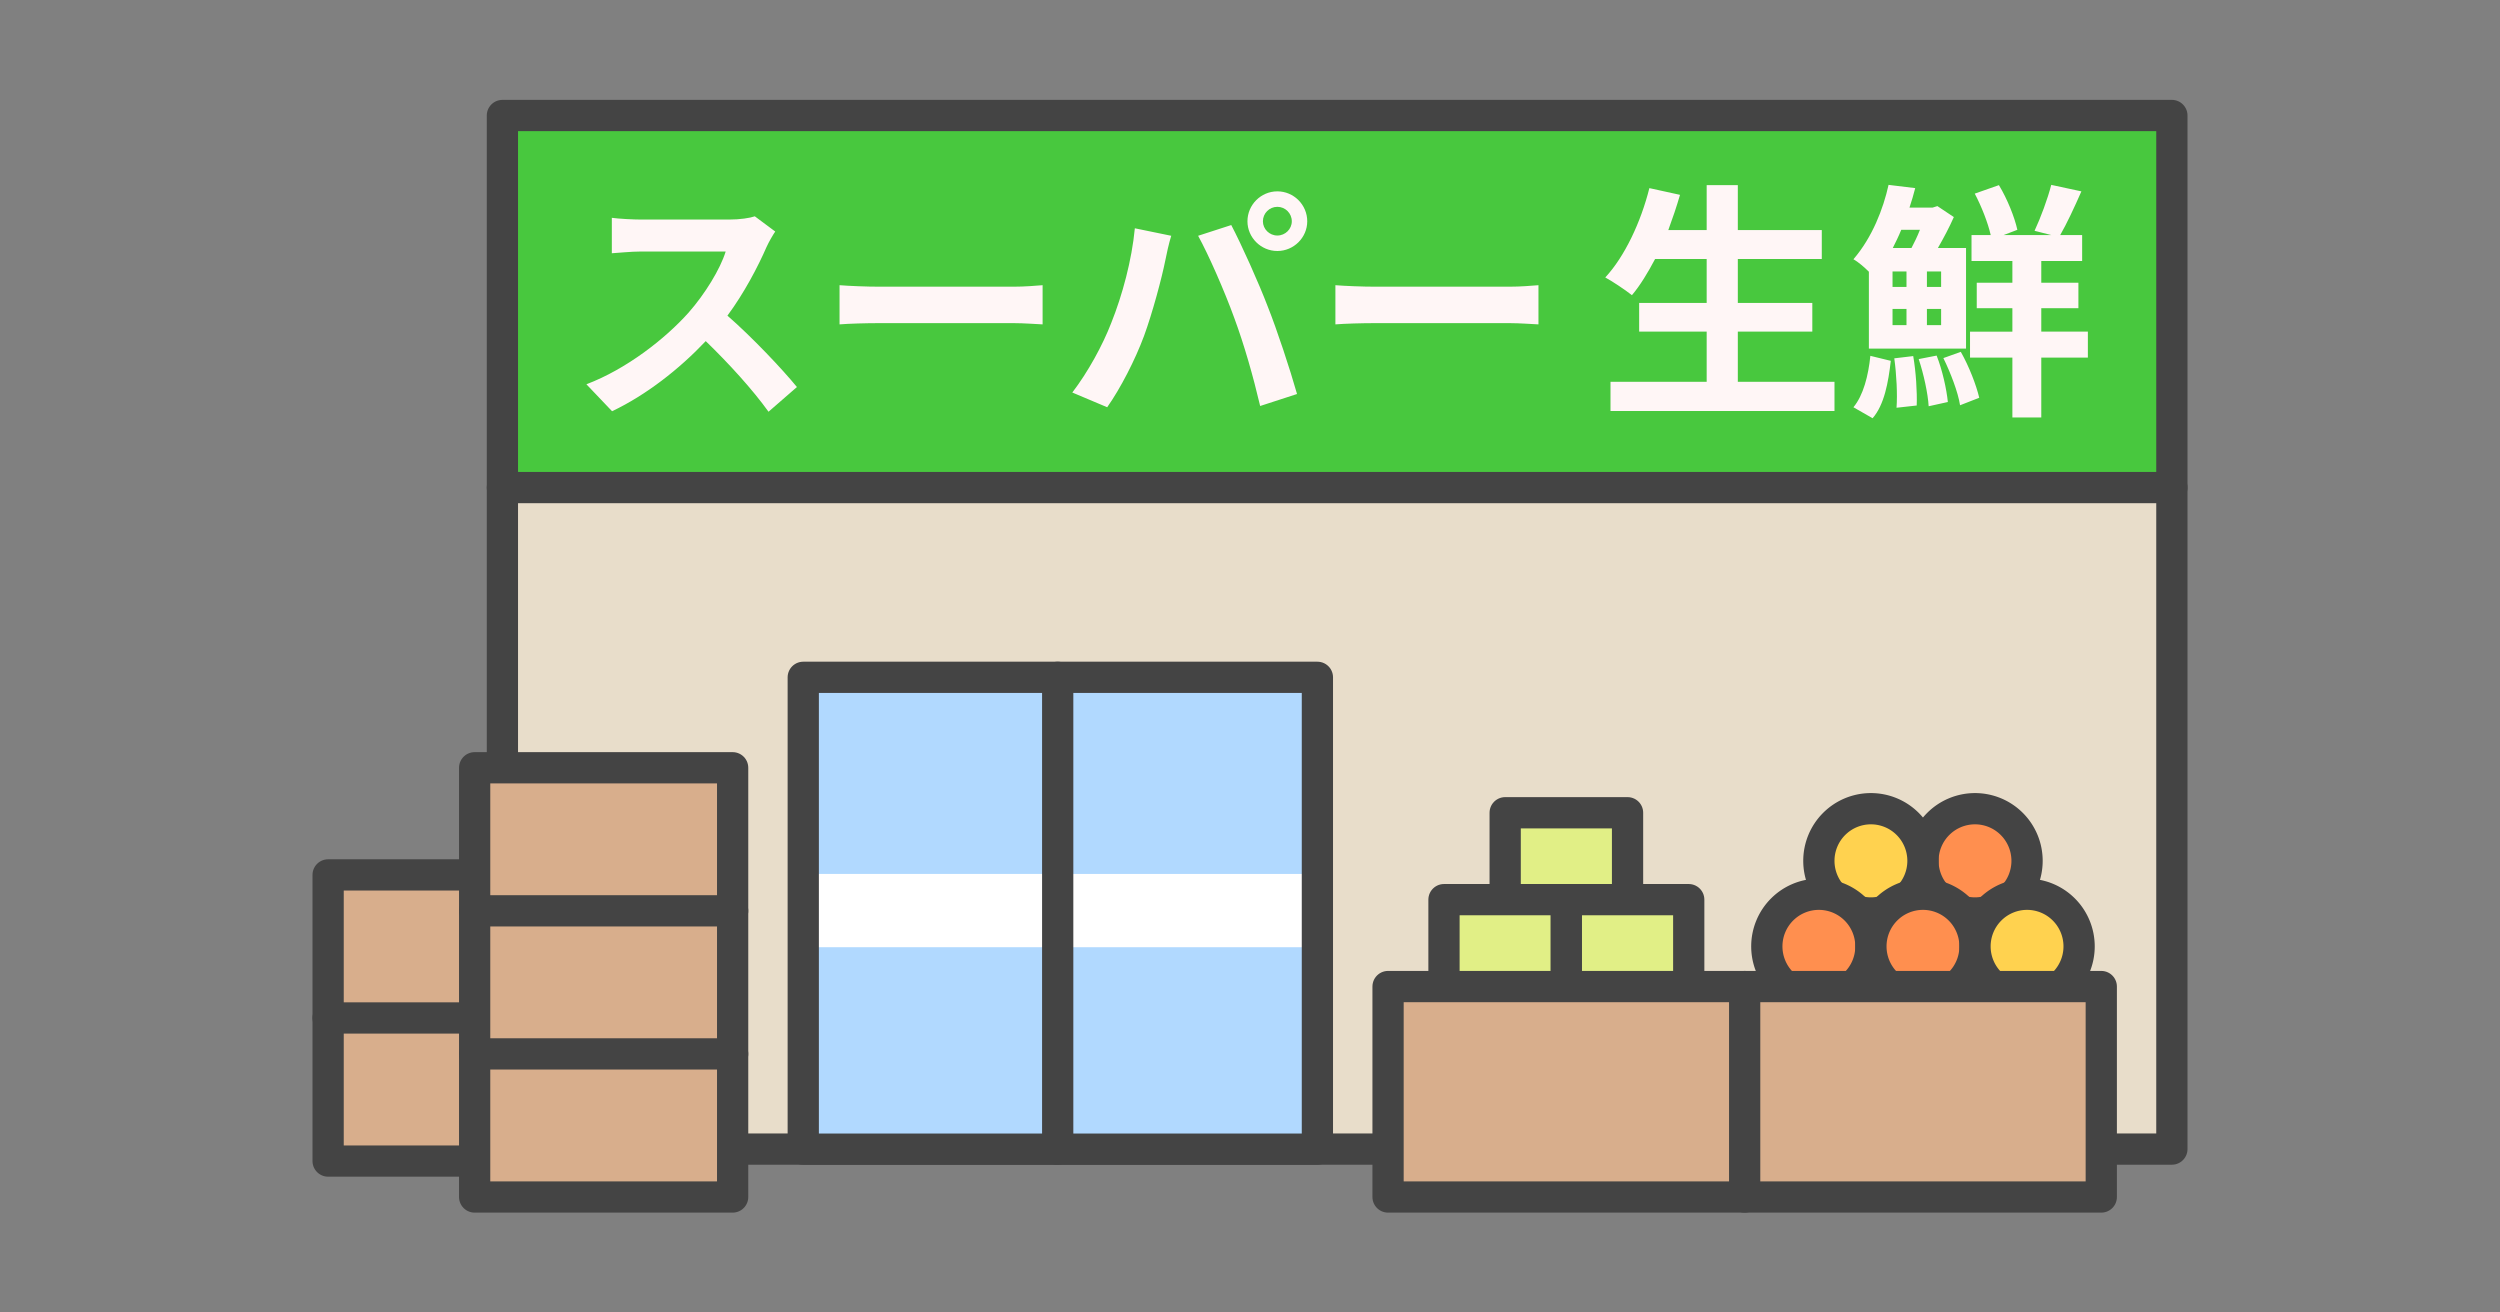
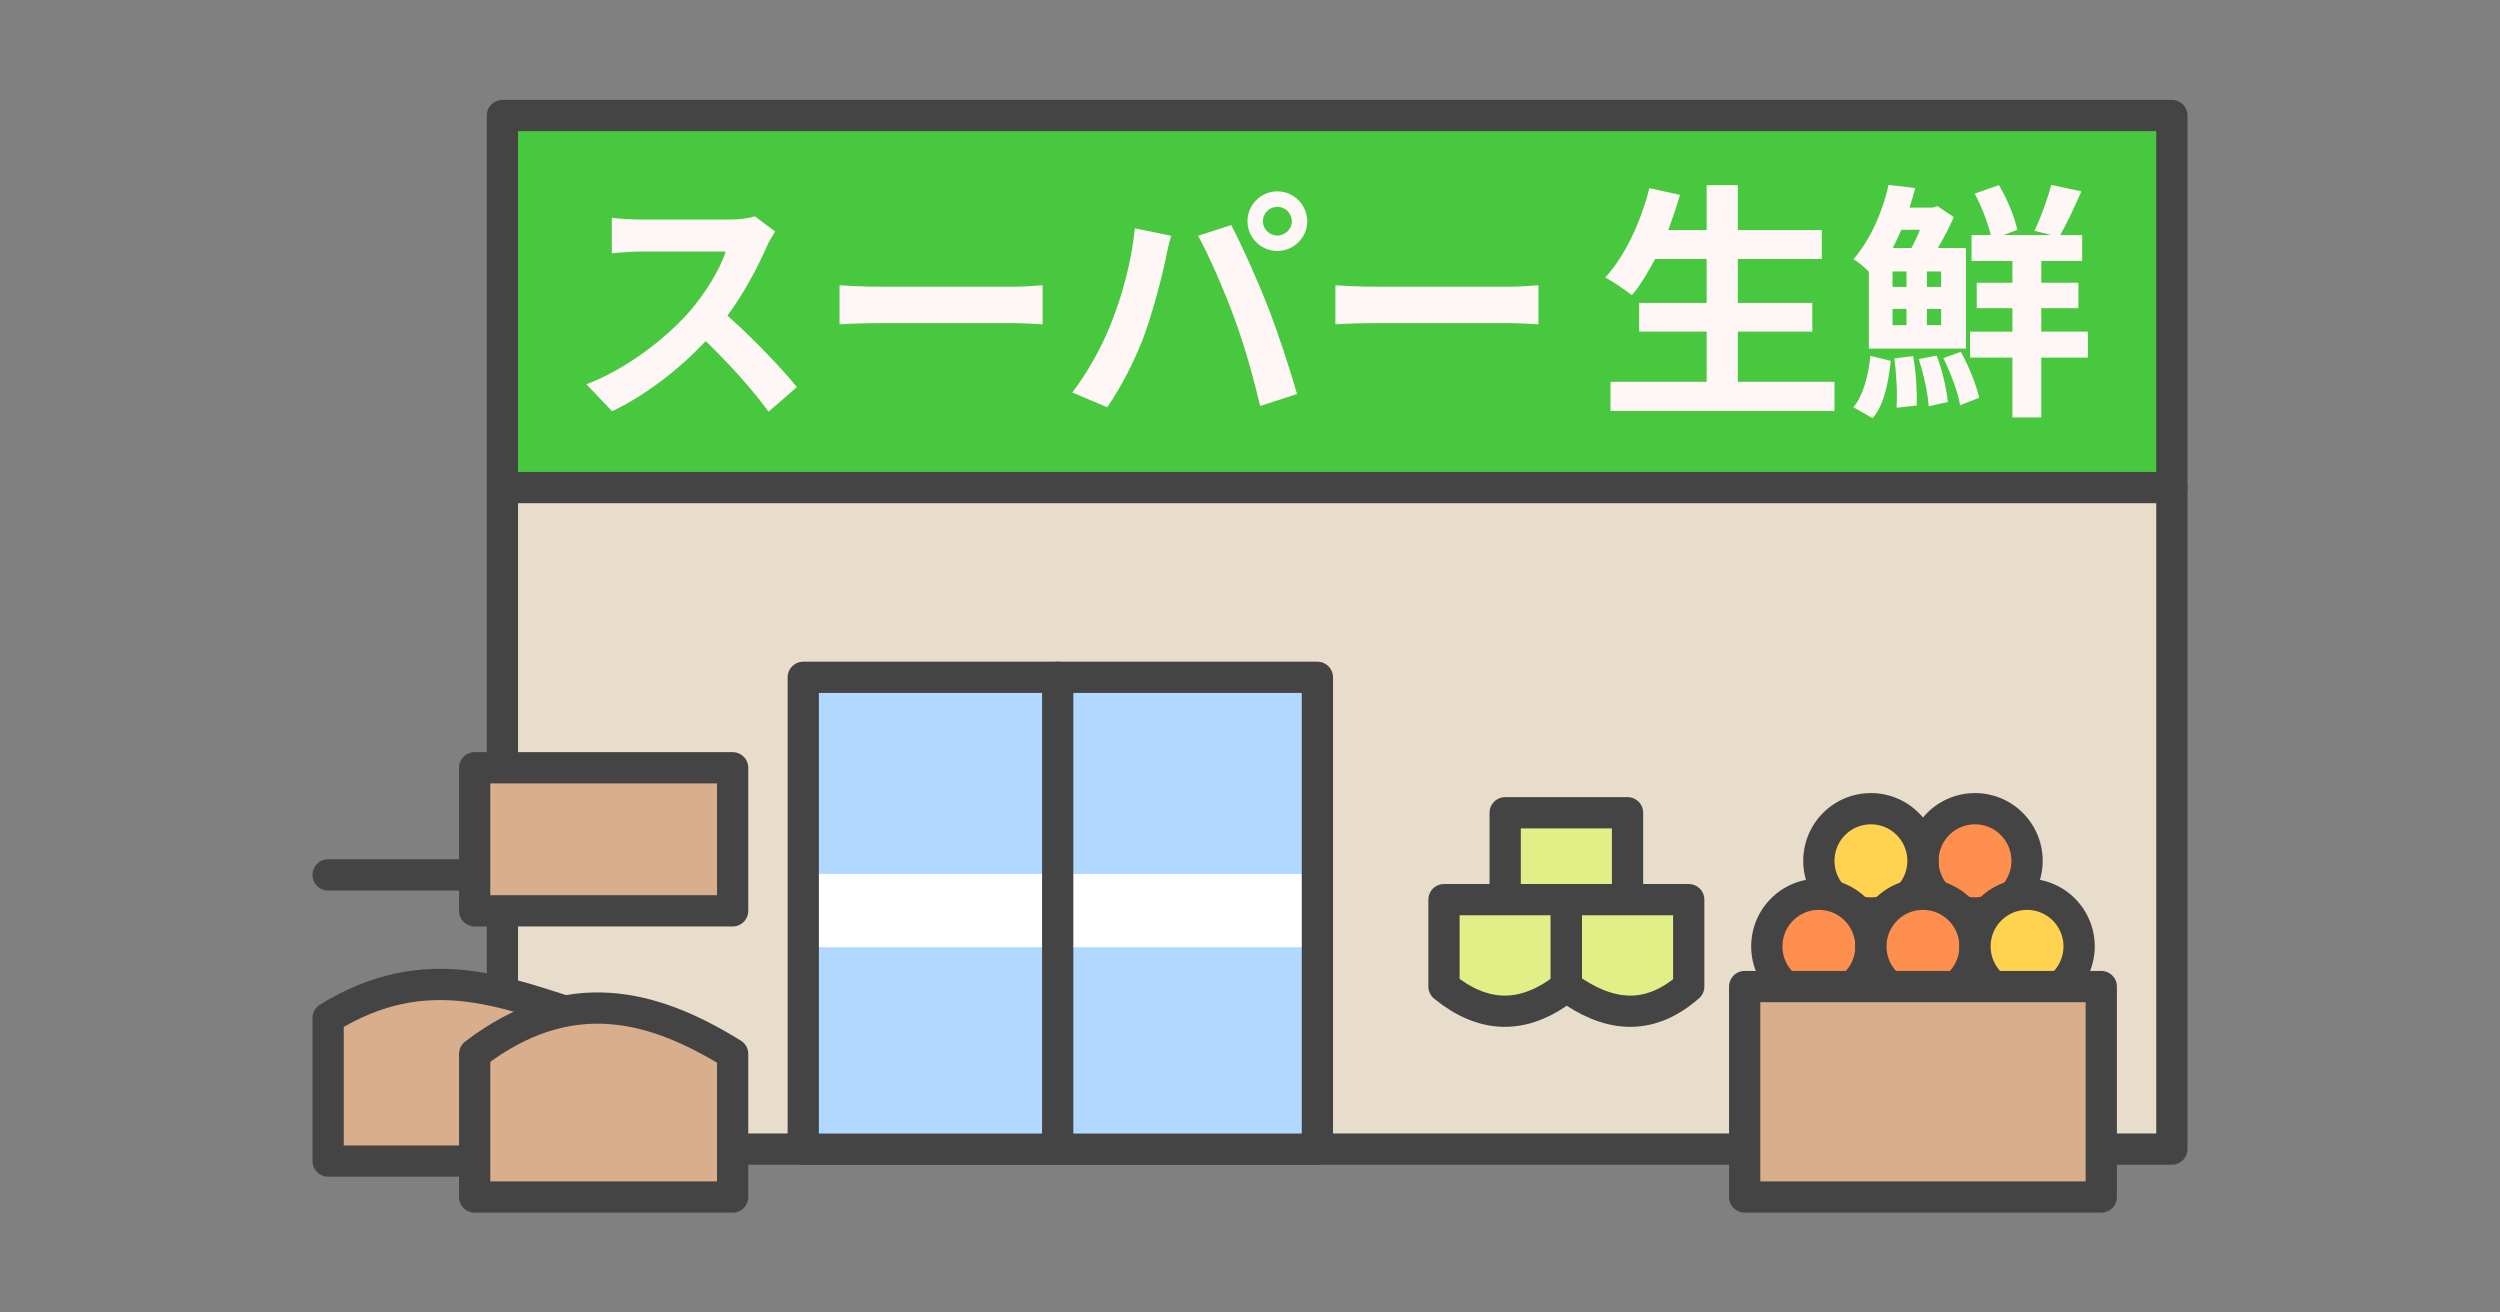
<svg xmlns="http://www.w3.org/2000/svg" id="svg66" version="1.1" style="overflow:visible" viewBox="-240 -126 480 252" height="1008px" width="1920px">
  <rect x="-240" y="-126" width="480" height="252" fill="#808080" stroke="none" />
  <defs id="defs70" />
  <rect id="rect2" fill-opacity="0" fill="rgb(0,0,0)" height="252" width="480" y="-126" x="-240" />
  <svg id="svg64" version="1.1" y="-250" x="-250" viewBox="-250 -250 500 500" height="500" width="500" style="overflow:visible">
    <g style="fill:#ffffff;stroke-linejoin:round" id="g62">
      <path style="fill:#e8ddca;fill-opacity:1;stroke:none;stroke-linecap:butt;stroke-linejoin:round" id="path4" d="m -143.538,-32.383 c 111.33,-16.469 216.952,-11.974 320.538,0 v 127.007 l -164.049,1e-5 c -16.605,-16.428 -64.978,-23.974 -98.727,-1e-5 h -57.762 z" />
      <path style="fill:none;stroke:#444444;stroke-width:6;stroke-linecap:butt;stroke-linejoin:round;stroke-opacity:1" id="path6" d="m -143.538,-32.383 c 111.33,-16.469 216.952,-11.974 320.538,0 v 127.007 h -320.538 z" />
      <path style="fill:#d8ae8c;fill-opacity:1;stroke:#444444;stroke-width:6;stroke-linecap:butt;stroke-linejoin:round;stroke-opacity:1" id="path8" d="m -177,69.453 c 18.968,-11.689 34.037,-4.826 49.534,0 v 27.471 H -177 Z" />
-       <path style="fill:#d8ae8c;fill-opacity:1;stroke:#444444;stroke-width:6;stroke-linecap:butt;stroke-linejoin:round;stroke-opacity:1" id="path10" d="m -177,41.982 h 49.534 V 69.453 H -177 Z" />
+       <path style="fill:#d8ae8c;fill-opacity:1;stroke:#444444;stroke-width:6;stroke-linecap:butt;stroke-linejoin:round;stroke-opacity:1" id="path10" d="m -177,41.982 h 49.534 H -177 Z" />
      <path style="fill:#ff8f4f;fill-opacity:1;stroke:#444444;stroke-width:6;stroke-linecap:butt;stroke-linejoin:round;stroke-opacity:1" id="path12" d="m 149.195,39.282 a 9.993,10.01 0 0 1 -9.993,10.01 9.993,10.01 0 0 1 -9.993,-10.01 9.993,10.01 0 0 1 9.993,-10.01 9.993,10.01 0 0 1 9.993,10.01 z" />
      <path style="fill:#ffd24f;fill-opacity:1;stroke:#444444;stroke-width:6;stroke-linecap:butt;stroke-linejoin:round;stroke-opacity:1" id="path14" d="m 129.209,39.282 a 9.993,10.01 0 0 1 -9.993,10.01 9.993,10.01 0 0 1 -9.993,-10.01 9.993,10.01 0 0 1 9.993,-10.01 9.993,10.01 0 0 1 9.993,10.01 z" />
      <path style="fill:#ff8f4f;fill-opacity:1;stroke:#444444;stroke-width:6;stroke-linecap:butt;stroke-linejoin:round;stroke-opacity:1" id="path16" d="M 119.216,55.706 A 9.993,10.01 0 0 1 109.223,65.716 9.993,10.01 0 0 1 99.23,55.706 9.993,10.01 0 0 1 109.223,45.696 9.993,10.01 0 0 1 119.216,55.706 Z" />
      <path style="fill:#ff8f4f;fill-opacity:1;stroke:#444444;stroke-width:6;stroke-linecap:butt;stroke-linejoin:round;stroke-opacity:1" id="path18" d="M 139.202,55.706 A 9.993,10.01 0 0 1 129.209,65.716 9.993,10.01 0 0 1 119.216,55.706 9.993,10.01 0 0 1 129.209,45.696 9.993,10.01 0 0 1 139.202,55.706 Z" />
      <path style="fill:#ffd24f;fill-opacity:1;stroke:#444444;stroke-width:6;stroke-linecap:butt;stroke-linejoin:round;stroke-opacity:1" id="path20" d="M 159.188,55.706 A 9.993,10.01 0 0 1 149.195,65.716 9.993,10.01 0 0 1 139.202,55.706 9.993,10.01 0 0 1 149.195,45.696 9.993,10.01 0 0 1 159.188,55.706 Z" />
      <path style="fill:#e1ef86;fill-opacity:1;stroke:#444444;stroke-width:6;stroke-linecap:butt;stroke-linejoin:round;stroke-opacity:1" id="path22" d="m 48.994,30.048 h 23.495 v 16.684 c -7.832,6.745 -15.664,5.878 -23.495,0 z" />
      <path style="fill:#e1ef86;fill-opacity:1;stroke:#444444;stroke-width:6;stroke-linecap:butt;stroke-linejoin:round;stroke-opacity:1" id="path24" d="m 37.246,46.732 h 23.495 v 16.684 c -8.303,6.612 -16.093,6.017 -23.495,0 z" />
      <path style="fill:#e1ef86;fill-opacity:1;stroke:#444444;stroke-width:6;stroke-linecap:butt;stroke-linejoin:round;stroke-opacity:1" id="path26" d="m 60.742,46.732 h 23.495 v 16.684 c -7.832,6.873 -15.664,5.74 -23.495,0 z" />
-       <path style="fill:#d8ae8c;fill-opacity:1;stroke:#444444;stroke-width:6;stroke-linecap:butt;stroke-linejoin:round;stroke-opacity:1" id="path28" d="m 26.508,63.416 h 68.468 c 8.525,13.469 11.218,26.939 0,40.408 h -68.468 z" />
      <path style="fill:#d8ae8c;fill-opacity:1;stroke:#444444;stroke-width:6;stroke-linecap:butt;stroke-linejoin:round;stroke-opacity:1" id="path30" d="m 94.976,63.416 h 68.468 v 40.408 H 94.976 Z" />
      <path style="fill:#d8ae8c;fill-opacity:1;stroke:#444444;stroke-width:6;stroke-linecap:butt;stroke-linejoin:round;stroke-opacity:1" id="path32" d="m -148.867,76.353 c 18.096,-13.759 34.121,-9.542 49.534,0 v 27.471 H -148.867 Z" />
-       <path style="fill:#d8ae8c;fill-opacity:1;stroke:#444444;stroke-width:6;stroke-linecap:butt;stroke-linejoin:round;stroke-opacity:1" id="path34" d="m -148.867,48.882 c 17.461,-11.419 33.873,-10.228 49.534,0 V 76.353 H -148.867 Z" />
      <path style="fill:#d8ae8c;fill-opacity:1;stroke:#444444;stroke-width:6;stroke-linecap:butt;stroke-linejoin:round;stroke-opacity:1" id="path36" d="m -148.867,21.411 h 49.534 V 48.882 H -148.867 Z" />
      <path style="fill:#ffffff;fill-opacity:1;stroke:none;stroke-linecap:butt;stroke-linejoin:round" id="path38" d="m -85.776,41.796 c 15.55,-5.029 33.357,-6.443 50.579,0 v 14.079 c -16.283,6.185 -34.295,4.828 -50.579,0 z" />
      <path style="fill:#b1d9ff;fill-opacity:1;stroke:none;stroke-linecap:butt;stroke-linejoin:round" id="path40" d="m -85.776,4.046 v 37.751 h 59.082 c -1.55,-11.839 -5.05,-24.46 -10.232,-37.751 z" />
      <path style="fill:#b1d9ff;fill-opacity:1;stroke:none;stroke-linecap:butt;stroke-linejoin:round" id="path42" d="m -85.776,55.866 v 38.758 h 48.849 c 7.505,-11.404 11.014,-24.404 11.13,-38.758 h -59.978 z" />
      <path style="fill:none;stroke:#444444;stroke-width:6;stroke-linecap:butt;stroke-linejoin:round;stroke-opacity:1" id="path44" d="m -85.776,4.046 h 48.849 c 13.948,35.765 15.735,66.675 0,90.587 h -48.849 z" />
      <path style="fill:#ffffff;fill-opacity:1;stroke:none;stroke-linecap:butt;stroke-linejoin:round" id="path46" d="m -36.922,41.796 c 17.132,-6.211 32.934,-2.686 48.849,0 v 14.079 c -15.95,6.585 -32.068,9.848 -48.849,0 z" />
      <path style="fill:#b1d9ff;fill-opacity:1;stroke:none;stroke-linecap:butt;stroke-linejoin:round" id="path48" d="m -36.922,4.046 v 37.751 h 49.863 v -37.751 z" />
      <path style="fill:#b1d9ff;fill-opacity:1;stroke:none;stroke-linecap:butt;stroke-linejoin:round" id="path50" d="m -36.922,55.866 v 38.756 h 49.863 v -38.756 z" />
      <path style="fill:none;stroke:#444444;stroke-width:6;stroke-linecap:butt;stroke-linejoin:round;stroke-opacity:1" id="path52" d="m -36.922,4.046 h 49.862 v 90.586 H -36.922 Z" />
      <path style="fill:#48c83e;fill-opacity:1;stroke:none;stroke-linecap:butt;stroke-linejoin:round" id="path54" d="M -143.538,-103.824 H 177 v 71.441 h -320.538 z" />
      <path style="fill:#fff6f6;fill-opacity:1;stroke:none;stroke-linecap:butt;stroke-linejoin:round" id="path56" d="m 16.397,-63.719 c 1.77,-0.144 4.975,-0.24 7.702,-0.24 h 25.688 c 2.009,0 4.449,0.192 5.597,0.24 v -7.523 c -1.244,0.096 -3.396,0.288 -5.597,0.288 h -25.688 c -2.487,0 -5.98,-0.144 -7.702,-0.288 z m -13.92,-19.791 c 0,-1.533 1.244,-2.779 2.774,-2.779 1.531,0 2.775,1.246 2.775,2.779 0,1.486 -1.244,2.731 -2.775,2.731 -1.531,0 -2.774,-1.246 -2.774,-2.731 z m -2.966,0 c 0,3.115 2.583,5.702 5.74,5.702 3.157,0 5.74,-2.588 5.74,-5.702 0,-3.163 -2.583,-5.75 -5.74,-5.75 -3.157,0 -5.74,2.588 -5.74,5.75 z m -26.166,19.551 c -1.626,4.217 -4.449,9.392 -7.462,13.322 l 6.697,2.827 c 2.535,-3.594 5.358,-9.057 7.08,-13.705 1.626,-4.457 3.396,-11.069 4.066,-14.424 0.191,-1.054 0.718,-3.402 1.148,-4.792 l -6.984,-1.438 c -0.574,6.086 -2.392,12.842 -4.544,18.209 z m 23.631,-1.006 c 1.913,5.175 3.636,11.213 4.975,16.916 l 7.08,-2.3 c -1.339,-4.744 -3.875,-12.411 -5.597,-16.724 -1.77,-4.648 -5.071,-11.98 -7.032,-15.718 l -6.362,2.061 c 2.009,3.642 5.118,10.734 6.936,15.765 z m -75.784,1.246 c 1.77,-0.144 4.975,-0.24 7.702,-0.24 h 25.688 c 2.009,0 4.449,0.192 5.597,0.24 v -7.523 c -1.244,0.096 -3.396,0.288 -5.597,0.288 h -25.688 c -2.487,0 -5.98,-0.144 -7.702,-0.288 z m -16.264,-20.749 c -0.957,0.335 -2.87,0.623 -4.975,0.623 h -16.838 c -1.435,0 -4.353,-0.144 -5.645,-0.335 v 6.805 c 1.005,-0.048 3.636,-0.335 5.645,-0.335 h 16.216 c -1.052,3.402 -3.97,8.146 -7.128,11.74 -4.497,5.032 -11.911,10.83 -19.613,13.753 l 4.927,5.175 c 6.554,-3.115 12.916,-8.098 17.986,-13.465 4.497,4.361 8.945,9.248 12.055,13.561 l 5.453,-4.744 c -2.822,-3.45 -8.611,-9.584 -13.346,-13.705 3.205,-4.313 5.884,-9.44 7.51,-13.178 0.431,-0.958 1.292,-2.444 1.674,-2.971 l -3.923,-2.923 z" />
      <path style="fill:#fff6f6;fill-opacity:1;stroke:none;stroke-linecap:butt;stroke-linejoin:round" id="path58" d="m 128.629,-81.88 c -0.478,1.246 -1.1,2.492 -1.626,3.498 h -3.588 c 0.574,-1.15 1.148,-2.3 1.626,-3.498 z m 4.066,10.974 h -2.727 v -2.971 h 2.727 z m 0,7.332 h -2.727 v -3.115 h 2.727 z m -9.328,-3.115 h 2.679 v 3.115 h -2.679 z m 0,-7.188 h 2.679 v 2.971 h -2.679 z m -4.544,14.807 h 18.656 v -19.311 h -5.405 c 1.1,-1.917 2.2,-3.977 3.062,-5.942 l -3.157,-2.108 -0.909,0.288 h -4.449 c 0.431,-1.246 0.765,-2.492 1.1,-3.738 l -5.118,-0.623 c -1.005,4.552 -3.109,10.063 -6.745,14.28 0.861,0.479 2.057,1.486 2.966,2.396 v 14.759 z m 0.718,13.37 c 2.248,-2.588 3.014,-6.852 3.492,-11.021 l -3.923,-0.958 c -0.383,3.786 -1.339,7.571 -3.253,9.871 l 3.683,2.108 z m 4.162,-11.501 c 0.431,3.067 0.622,6.948 0.431,9.488 l 3.875,-0.431 c 0.096,-2.588 -0.144,-6.469 -0.67,-9.488 z m 4.688,0.144 c 0.957,2.875 1.77,6.613 1.913,9.057 l 3.683,-0.815 c -0.239,-2.444 -1.052,-6.134 -2.153,-8.913 z m 4.736,-0.192 c 1.387,2.827 2.822,6.565 3.205,9.057 l 3.683,-1.438 c -0.574,-2.444 -1.961,-6.038 -3.54,-8.817 z m 27.745,-5.079 h -8.945 v -4.504 h 7.128 v -4.888 h -7.128 v -4.169 h 7.845 v -4.984 h -4.21 c 1.244,-2.156 2.727,-5.319 4.066,-8.386 l -5.788,-1.246 c -0.67,2.636 -2.057,6.373 -3.205,8.817 l 3.205,0.815 h -9.137 l 2.631,-1.006 c -0.526,-2.396 -1.913,-5.894 -3.54,-8.578 l -4.64,1.629 c 1.292,2.444 2.535,5.607 3.062,7.955 h -3.683 v 4.984 h 7.845 v 4.169 h -6.841 v 4.888 h 6.841 v 4.504 h -8.132 v 4.984 h 8.132 v 11.501 h 5.549 v -11.501 h 8.945 v -4.984 z m -67.21,9.632 v -9.632 h 14.303 v -5.511 H 93.661 v -8.434 h 16.121 v -5.559 H 93.661 v -8.625 h -5.98 v 8.625 h -7.367 c 0.813,-2.204 1.579,-4.457 2.248,-6.757 l -5.884,-1.294 c -1.626,6.517 -4.736,13.13 -8.467,17.155 1.435,0.767 3.97,2.492 5.118,3.402 1.579,-1.869 3.062,-4.313 4.449,-6.948 h 9.902 v 8.434 h -12.964 v 5.511 h 12.964 v 9.632 h -18.465 v 5.607 h 43.005 v -5.607 H 93.661 Z" />
      <path style="fill:none;stroke:#444444;stroke-width:6;stroke-linecap:butt;stroke-linejoin:round;stroke-opacity:1" id="path60" d="M -143.538,-103.824 H 177 v 71.441 h -320.538 z" />
    </g>
  </svg>
</svg>